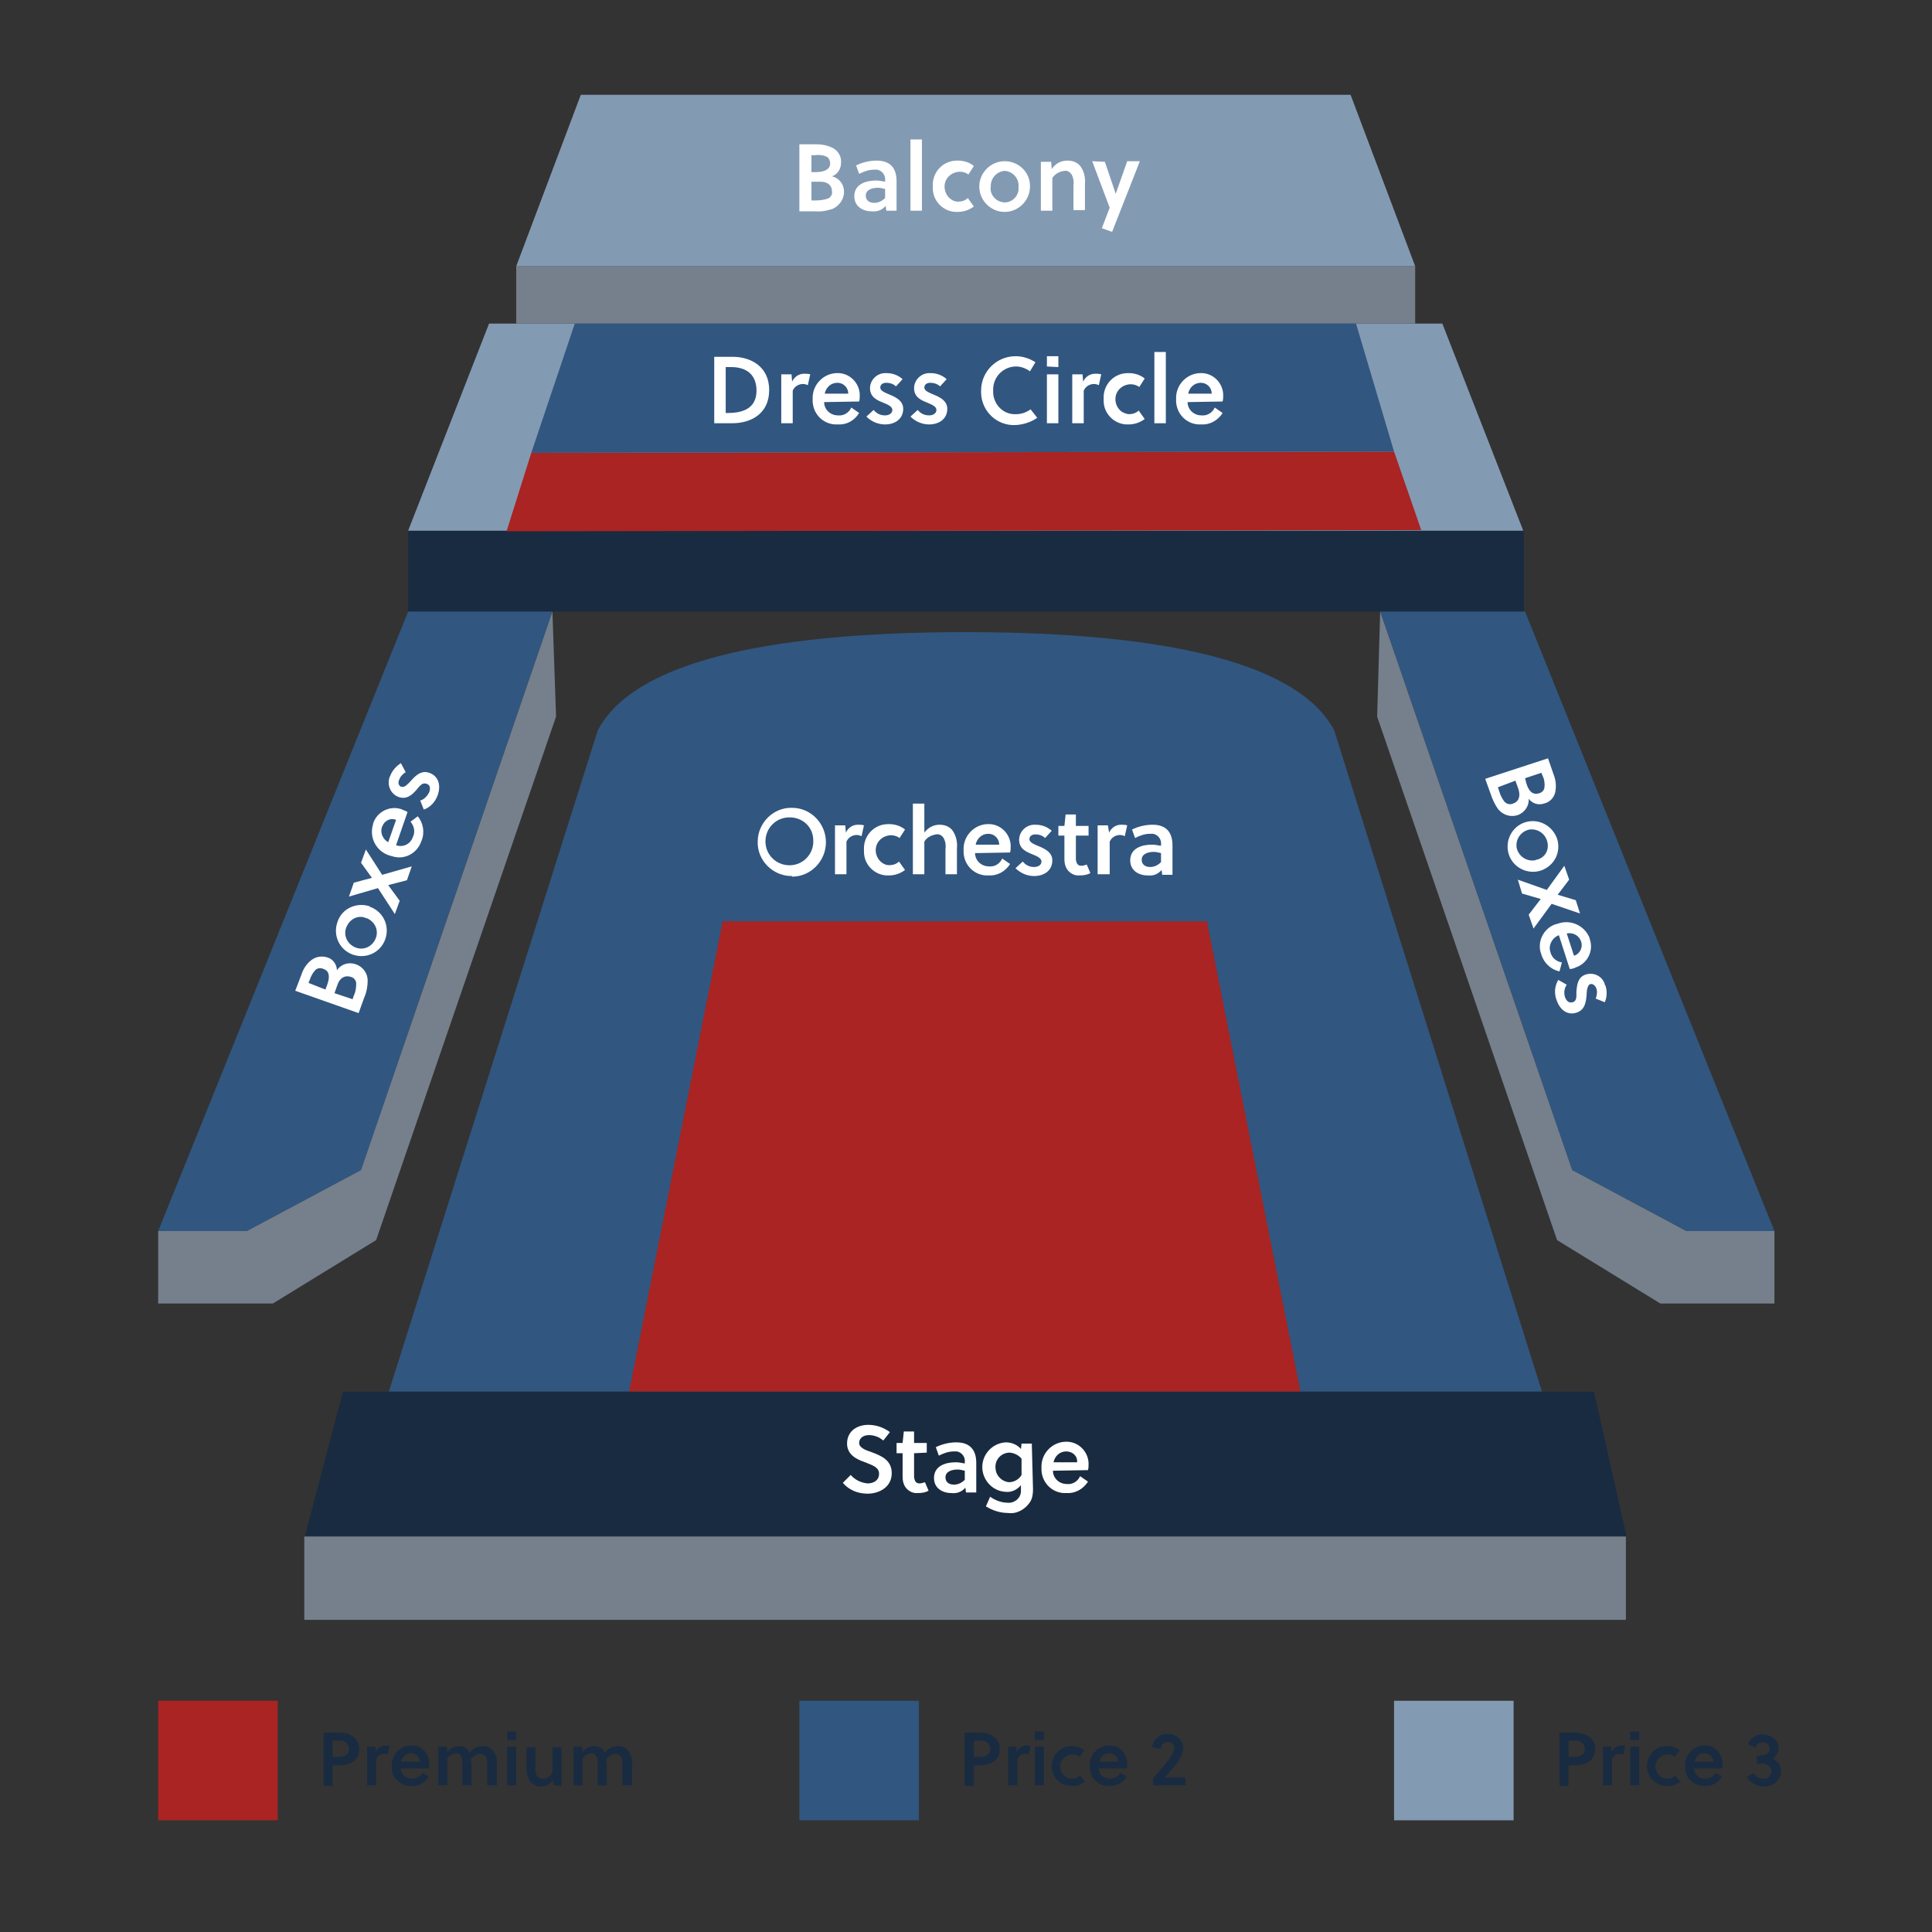
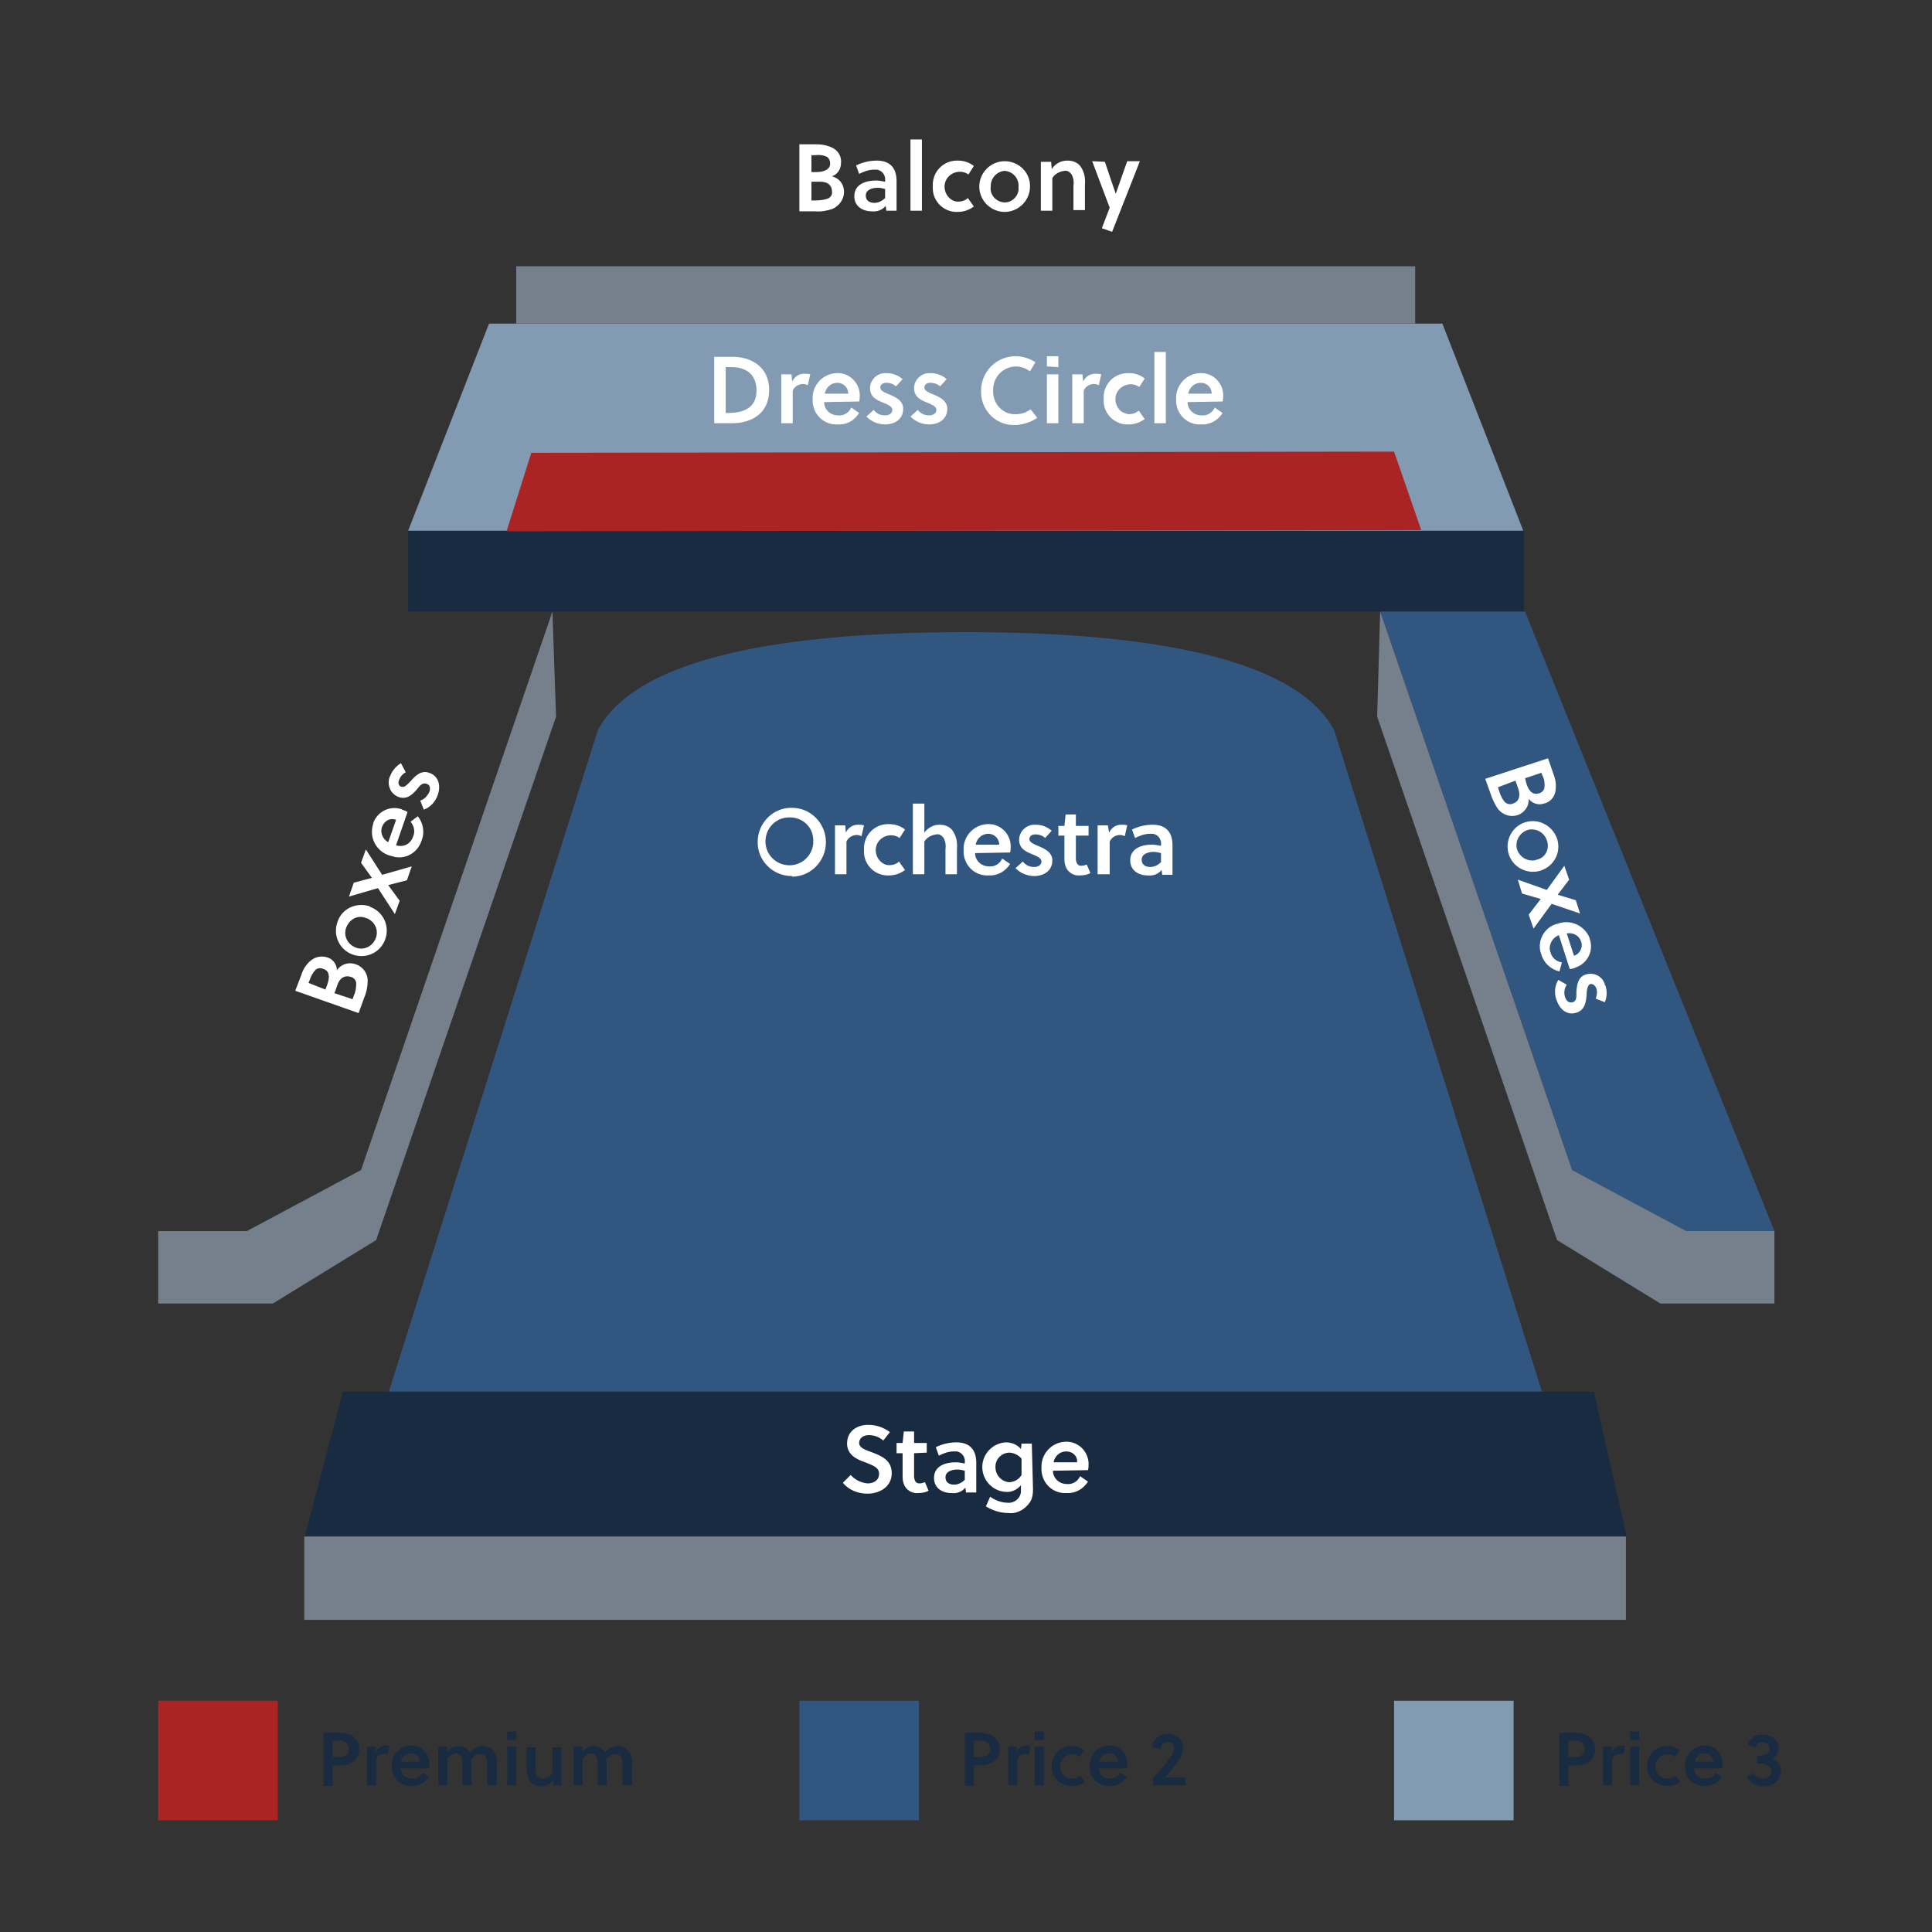
<svg xmlns="http://www.w3.org/2000/svg" version="1.1" id="herbst-seat-map" x="0" y="0" viewBox="0 0 320 320" xml:space="preserve">
  <rect x="0" y="0" width="320" height="320" fill="#333333" stroke="none" />
  <style>.st0{fill:#192b40}.st1{fill:#315680}.st2{fill:#75808c}.st3{fill:#a92422}.st4{fill:#839ab3}</style>
  <path class="st0" d="M67.6 87.9h184.8v13.4H67.6z" />
  <path class="st1" d="M293.9 203.9h-14.6l-18.9-10.1-31.8-92.5h24z" />
  <path class="st2" d="M293.9 215.9H275l-17.1-10.5-29.8-86.7.5-17.4 31.8 92.5 18.9 10.1h14.6z" />
-   <path class="st1" d="M26.2 203.9h14.7l18.9-10.1 31.7-92.5H67.6z" />
  <path class="st2" d="M26.2 215.9h19l17.1-10.5 29.8-86.7-.6-17.4-31.7 92.5-18.9 10.1H26.2z" />
  <path class="st1" d="M221 121c-5.7-10.9-26.9-16.3-61-16.3S104.7 110 99 121L64.4 230.5h191L221 121z" />
-   <path class="st3" d="M199.9 152.6h-80.2l-15.5 77.9h111.2z" />
  <path class="st2" d="M50.4 254.5h218.9v13.8H50.4z" />
  <path class="st0" d="M160.4 230.5H56.8l-6.3 23.9h218.9l-5.4-23.9H160.4" />
  <path class="st4" d="M67.6 87.9L81 53.6h157.9l13.4 34.3z" />
  <path class="st2" d="M85.5 44.1h148.9v9.5H85.5z" />
-   <path class="st4" d="M234.4 44.1l-10.7-28.4H96.2L85.5 44.1z" />
  <path class="st3" d="M83.9 88l151.5-.2-4.5-13L88 75z" />
-   <path class="st1" d="M224.6 53.6l6.3 21.2L88 75l7.2-21.4z" />
  <path d="M143.9 237.7c-.9 0-1.6.5-1.6 1.3s1.1 1.2 2 1.5c1.6.6 3.4 1.3 3.4 3.5 0 2.4-2.2 3.4-4 3.4-1.6 0-3.1-.6-4.1-1.8l1.3-1.3c.7.8 1.7 1.3 2.8 1.4 1 0 1.9-.5 1.9-1.6s-1.1-1.4-2.3-1.9c-1.5-.5-3-1.3-3-3.1 0-2.1 1.7-3.1 3.5-3.1 1.3 0 2.5.4 3.6 1.2l-1.1 1.4c-.7-.6-1.5-.9-2.4-.9zm7.5 3v4c.1.6.3 1 .9 1 .3 0 .6-.1.9-.2l.6 1.4c-.5.3-1.1.4-1.8.4-1 .1-2-.6-2.3-1.5-.2-.5-.2-1-.2-1.5v-3.6h-1V239h1l.2-1.9h1.7v1.9h2.1v1.6l-2.1.1zm8.6 6.5l-.1-.8c-.6.7-1.4 1-2.3.9-1.5 0-2.9-.8-2.9-2.5 0-2 1.9-2.6 3.6-2.6.5 0 1 .1 1.5.2v-.2c.1-.8-.4-1.6-1.3-1.8h-.5c-.9 0-1.7.3-2.5.7l-.5-1.4c1-.5 2.2-.8 3.4-.8 2.3 0 3.3 1.3 3.3 3.4v4.9H160zm-.2-3.6c-.4-.1-.8-.2-1.2-.2-.9 0-2 .3-2 1.3 0 .8.6 1.2 1.4 1.2.7 0 1.3-.3 1.8-.8v-1.5zm11.3 3.1c0 .7-.1 1.5-.5 2.1-.8 1.2-2.2 2-3.6 1.8-1.3 0-2.6-.4-3.7-1.1l.7-1.6c.8.6 1.9 1 2.9 1 1.1.1 2.1-.7 2.2-1.8V246c-.6.7-1.5 1.2-2.5 1.1-2.3-.1-4-2.1-3.9-4.3.1-2.1 1.8-3.8 3.9-3.9 1 0 1.9.4 2.5 1.1l.1-.9h1.7l.2 7.6zm-1.9-5.1c-.5-.6-1.3-1-2.1-1-1.4.1-2.4 1.3-2.2 2.7.1 1.2 1.1 2.1 2.2 2.2.9 0 1.7-.5 2.1-1.2v-2.7zm5.2 2c0 1.2 1 2.2 2.3 2.2.9.1 1.8-.4 2.2-1.3l1.3.9c-.8 1.3-2.2 2-3.6 1.9-2.2.1-4-1.6-4.1-3.8v-.4c-.1-2.3 1.7-4.2 3.9-4.3h.1c2-.1 3.7 1.5 3.8 3.5v.2c0 .3 0 .7-.1 1l-5.8.1zm2.2-3.2c-1.1 0-1.9.8-2.1 1.8h3.9c.1-1-.7-1.8-1.8-1.8zm-45.5-95.3c-3.1 0-5.7-2.6-5.6-5.7 0-3.1 2.6-5.7 5.7-5.6 3.1 0 5.6 2.6 5.6 5.7s-2.5 5.7-5.6 5.7c0-.1 0-.1-.1-.1zm0-9.7c-2.2-.2-4.1 1.4-4.3 3.6-.2 2.2 1.4 4.1 3.6 4.3 2.2.2 4.1-1.4 4.3-3.6v-.3c.1-2.1-1.4-3.8-3.5-4h-.1zm9 2.5c.4-.8 1.1-1.3 2-1.3.3 0 .7 0 1 .1l-.4 1.8c-.2-.1-.5-.2-.8-.2-.7 0-1.4.4-1.7 1.1v5.4h-1.9v-8.1h1.7l.1 1.2zm9.8 6.2c-.8.6-1.7.9-2.7.9-2.2.1-4.1-1.7-4.1-3.9v-.4c-.1-2.3 1.7-4.2 4-4.2h.2c.9 0 1.9.3 2.6.9l-.9 1.4c-1.1-.8-2.7-.5-3.5.6s-.5 2.7.6 3.5c.4.3.8.4 1.2.4.6 0 1.2-.2 1.6-.6l1 1.4zm3.2-6.2c.6-.8 1.5-1.3 2.5-1.3.9 0 1.7.3 2.2 1 .6.9.8 1.9.7 3v4.2h-1.9v-4.1c.1-.7 0-1.3-.3-1.9-.3-.4-.7-.7-1.2-.6-.8.1-1.6.5-2 1.2v5.4h-1.9v-11.7h1.9v4.8zm8.4 3.4c0 1.2 1 2.2 2.3 2.2.9.1 1.8-.4 2.2-1.3l1.3.9c-.8 1.3-2.2 2-3.6 1.9-2.2.1-4-1.6-4.1-3.8v-.4c-.1-2.3 1.7-4.2 3.9-4.3h.1c2-.1 3.7 1.5 3.8 3.5v.2c0 .3 0 .7-.1 1l-5.8.1zm2.2-3.2c-1.1 0-1.9.8-2.1 1.8h3.9c0-1-.8-1.8-1.8-1.8zm9.4.7c-.4-.4-1-.6-1.6-.6s-1 .3-1 .8.7.8 1.4 1.1c1 .4 2.4 1 2.4 2.4 0 1.8-1.5 2.6-3 2.6-1.2 0-2.3-.5-3.1-1.3l1.2-1.1c.5.6 1.1.9 1.9.9.6 0 1.2-.3 1.2-.9s-.8-.9-1.5-1.2c-1-.4-2.2-.9-2.2-2.4 0-1.4 1.2-2.5 2.5-2.5h.2c1 0 1.9.3 2.7 1l-1.1 1.2zm5.1-.4v4c.1.6.3 1 .9 1 .3 0 .6-.1.9-.2l.6 1.4c-.5.3-1.1.4-1.8.4-1 .1-2-.6-2.3-1.5-.2-.5-.2-1-.2-1.5v-3.6h-1v-1.6h1l.2-1.9h1.7v1.9h2.1v1.6h-2.1zm5.5-.5c.4-.8 1.1-1.3 2-1.3.3 0 .7 0 1 .1l-.4 1.8c-.2-.1-.5-.2-.8-.2-.7 0-1.4.4-1.7 1.1v5.4h-2v-8.1h1.7l.2 1.2zm8.8 7l-.1-.8c-.6.7-1.4 1-2.3.9-1.5 0-2.9-.8-2.9-2.5 0-2 1.9-2.6 3.6-2.6.5 0 1 .1 1.5.2v-.2c.1-.8-.4-1.6-1.3-1.8h-.5c-.9 0-1.7.3-2.5.7l-.5-1.4c1-.5 2.2-.8 3.4-.8 2.3 0 3.3 1.3 3.3 3.4v4.9h-1.7zm-.2-3.6c-.4-.1-.8-.2-1.2-.2-.9 0-2 .3-2 1.3 0 .8.6 1.2 1.4 1.2.7 0 1.3-.3 1.8-.8v-1.5zm-74-82.2h3.1c2.8 0 6 1.5 6 5.5s-3.1 5.5-6.1 5.5h-3v-11zm1.9 9.3h.4c2.8 0 4.7-1 4.7-3.7 0-2.6-1.6-3.9-4.2-3.9h-.9v7.6zm11-5.2c.4-.8 1.1-1.3 2-1.3.3 0 .7 0 1 .1l-.4 1.8c-.2-.1-.5-.2-.8-.2-.7 0-1.4.4-1.7 1.1v5.4h-1.9V62h1.7l.1 1.2zm5.3 3.4c0 1.2 1 2.2 2.3 2.2.9.1 1.8-.4 2.2-1.3l1.3.9c-.8 1.3-2.1 2-3.6 1.9-2.2.1-4-1.6-4.1-3.8v-.4c-.1-2.3 1.7-4.2 3.9-4.3h.1c2-.1 3.7 1.5 3.8 3.5v.2c0 .3 0 .7-.1 1l-5.8.1zm2.2-3.2c-1.1 0-1.9.8-2.1 1.8h3.9c0-1-.8-1.8-1.8-1.8zm9.7.6c-.4-.4-1-.6-1.6-.6s-1 .3-1 .8.7.8 1.4 1.1c1 .4 2.4 1 2.4 2.4 0 1.8-1.5 2.6-3 2.6-1.2 0-2.3-.5-3.1-1.3l1.2-1.1c.5.6 1.1.9 1.9.9.6 0 1.2-.3 1.2-.9s-.8-.9-1.5-1.2c-1-.4-2.2-.9-2.2-2.4 0-1.4 1.2-2.5 2.5-2.5h.2c1 0 1.9.3 2.7 1l-1.1 1.2zm7.3 0c-.4-.4-1-.6-1.6-.6s-1 .3-1 .8.7.8 1.4 1.1c1 .4 2.4 1 2.4 2.4 0 1.8-1.5 2.6-3 2.6-1.2 0-2.3-.5-3.1-1.3l1.2-1.1c.5.6 1.1.9 1.9.9.6 0 1.2-.3 1.2-.9s-.8-.9-1.5-1.2c-1-.4-2.2-.9-2.2-2.4 0-1.4 1.2-2.5 2.5-2.5h.2c1 0 1.9.3 2.7 1l-1.1 1.2zm12.6 4.6c.9 0 1.7-.3 2.4-.8l1.1 1.4c-1 .7-2.2 1.1-3.5 1.2-3.1.2-5.7-2.2-5.8-5.3v-.4c0-3.2 2.6-5.7 5.7-5.7h.1c1.1 0 2.3.4 3.2 1l-.9 1.5c-.7-.5-1.5-.8-2.3-.8-2.1 0-3.8 1.7-3.8 3.8v.2c-.1 2 1.4 3.8 3.4 3.9h.4zm5.1-7.9V59h1.9v1.8l-1.9-.1zm0 9.4V62h1.9v8.1h-1.9zm6-6.9c.4-.8 1.1-1.3 2-1.3.3 0 .7 0 1 .1l-.4 1.8c-.2-.1-.5-.2-.8-.2-.7 0-1.4.4-1.7 1.1v5.4h-1.9V62h1.7l.1 1.2zm10.2 6.2c-.8.6-1.7.9-2.7.9-2.2.1-4.1-1.7-4.1-3.9V66c-.1-2.3 1.7-4.2 4-4.2h.2c.9 0 1.9.3 2.6.9l-.9 1.4c-1.1-.8-2.7-.5-3.5.6s-.5 2.7.6 3.5c.4.2.8.4 1.2.4.6 0 1.2-.2 1.6-.6l1 1.4zm3.5.7h-1.9V58.3h1.9v11.8zm3.6-3.5c0 1.2 1 2.2 2.3 2.2.9.1 1.8-.4 2.2-1.3l1.3.9c-.8 1.3-2.2 2-3.6 1.9-2.2.1-4-1.6-4.1-3.8v-.4c-.1-2.3 1.7-4.2 3.9-4.3h.1c2-.1 3.7 1.5 3.8 3.5v.2c0 .3 0 .7-.1 1l-5.8.1zm2.2-3.2c-1.1 0-1.9.8-2.1 1.8h3.9c0-1-.8-1.8-1.8-1.8zm-66.5-39.5h2.8c1 0 2 .2 2.9.7.8.5 1.3 1.4 1.2 2.4 0 1-.6 1.9-1.5 2.2 1.2.3 2 1.3 2 2.6 0 1.2-.8 2.3-1.9 2.8-.9.3-1.9.5-2.9.4h-2.6V23.9zm2 4.6h.8c1.4 0 2.3-.5 2.3-1.4 0-.5-.2-.9-.5-1.1-.6-.3-1.3-.4-2-.3h-.6v2.8zm0 4.7h.7c.7 0 1.4-.1 2-.3.5-.2.8-.7.7-1.2 0-1-.7-1.6-1.9-1.6h-1.5v3.1zm12.4 1.7l-.1-.8c-.6.7-1.4 1-2.3.9-1.5 0-2.9-.8-2.9-2.5 0-2 1.9-2.6 3.6-2.6.5 0 1 .1 1.5.2v-.2c.1-.8-.4-1.6-1.3-1.8h-.5c-.9 0-1.7.3-2.5.7l-.5-1.4c1-.5 2.2-.8 3.4-.8 2.3 0 3.3 1.3 3.3 3.4v4.9h-1.7zm-.2-3.6c-.4-.1-.8-.2-1.2-.2-.9 0-2 .3-2 1.3 0 .8.6 1.2 1.4 1.2.7 0 1.3-.3 1.8-.8v-1.5zm6.1 3.6h-1.9V23.1h1.9v11.8zm8.6-.7c-.8.6-1.7.9-2.7.9-2.2.1-4.1-1.7-4.1-3.9v-.4c-.1-2.3 1.7-4.2 4-4.2h.2c.9 0 1.9.3 2.6.9l-.9 1.4c-1.1-.8-2.7-.5-3.5.6s-.5 2.7.6 3.5c.4.3.8.4 1.2.4.6 0 1.2-.2 1.6-.6l1 1.4zm9.3-3.3c0 2.3-1.9 4.2-4.2 4.2s-4.2-1.9-4.2-4.2 1.9-4.2 4.2-4.2 4.2 1.8 4.2 4.1v.1zm-4.2-2.6c-1.3.1-2.3 1.2-2.3 2.5v.1c-.2 1.2.7 2.4 2 2.6 1.2.2 2.4-.7 2.6-2v-.6c.1-1.3-.9-2.5-2.3-2.6.1 0 0 0 0 0zm7.7-1.5l.1 1.2c.6-.9 1.5-1.4 2.6-1.4.9 0 1.7.3 2.2 1 .6.9.8 1.9.7 3v4.2h-1.9v-4c.1-.7 0-1.3-.3-1.9-.3-.4-.7-.7-1.2-.6-.8.1-1.6.5-2 1.2v5.4h-1.9v-8.1h1.7zm8.9 0l1.8 5.3 1.9-5.4h2.1l-4.6 11.7-1.7-.6 1.3-3.4-2.9-7.7 2.1.1zM48.9 164.1l1-2.6c.3-1 .9-1.9 1.7-2.5s1.8-.7 2.7-.4 1.5 1.2 1.5 2.1c.7-1 1.9-1.4 3.1-1 1.2.4 2 1.5 2 2.7 0 1-.2 2-.6 2.9l-.9 2.5-10.5-3.7zm5-.2l.3-.8c.5-1.4.3-2.3-.6-2.6-.4-.2-.9-.2-1.3.1-.5.5-.8 1.1-1 1.7l-.2.5 2.8 1.1zm4.5 1.6l.2-.6c.3-.6.4-1.3.4-2 0-.5-.4-1-.9-1.1-.9-.3-1.8.1-2.2 1.3l-.5 1.4 3 1zm2.9-15.3c2.2.8 3.3 3.2 2.5 5.4s-3.2 3.3-5.4 2.5-3.3-3.2-2.5-5.4c.7-2.2 3.1-3.3 5.3-2.6l.1.1zm-3.8 3.1c-.7 1.3-.2 2.8 1.1 3.5s2.8.2 3.5-1.1.2-2.8-1.1-3.5c-.1-.1-.2-.1-.3-.1-1.2-.6-2.6 0-3.2 1.2zm5.8-8.4l4.9-1.4-.8 2.3-3.1.8 1.9 2.6-.8 2.2-2.8-4.3-4.8 1.4.8-2.3 3-.8-1.8-2.5.8-2.2 2.7 4.2zm2.3-4.9c1.2.4 2.4-.2 2.8-1.4.4-.8.2-1.8-.4-2.5l1.2-.9c.9 1.1 1.2 2.7.6 4.1-.7 2.1-2.9 3.2-4.9 2.5-.1 0-.3-.1-.4-.1-2.2-.7-3.4-3-2.7-5.2v-.1c.6-1.9 2.7-3 4.6-2.4.1 0 .1 0 .2.1.3.1.6.2.9.4l-1.9 5.5zm-2.3-3.1c-.4 1 .1 2.1 1 2.6l1.3-3.7c-.9-.4-1.9.1-2.3 1.1zm3.9-9c-.5.3-.9.7-1.1 1.3-.2.4-.1.9.3 1.1h.1c.5.2 1-.4 1.5-.9.7-.8 1.7-1.9 3.1-1.4 1.7.6 1.9 2.3 1.4 3.7-.4 1.1-1.2 2-2.3 2.4l-.6-1.5c.7-.2 1.2-.8 1.5-1.4.2-.6.2-1.2-.5-1.4s-1.1.4-1.6 1c-.7.8-1.6 1.7-3 1.2-1.3-.5-1.9-1.9-1.5-3.2 0-.1.1-.2.1-.2.3-.9 1-1.7 1.8-2.2l.8 1.5zm189.2-2.3l.9 2.6c.4 1 .5 2 .3 3-.2.9-.9 1.7-1.9 1.9-.9.3-1.9 0-2.5-.8.1 1.2-.7 2.3-1.8 2.7-1.2.4-2.4 0-3.2-.9-.6-.8-1-1.7-1.3-2.6l-.9-2.5 10.4-3.4zm-8.3 4.8l.2.6c.2.7.5 1.3.9 1.8.4.4.9.5 1.4.3.9-.3 1.3-1.1.9-2.4l-.5-1.4-2.9 1.1zm4.5-1.5l.2.8c.4 1.4 1.1 2 2.1 1.7.4-.1.8-.4.9-.9.1-.7 0-1.4-.3-2l-.2-.5-2.7.9zm2.6 15.3c-2.2.7-4.6-.5-5.3-2.7s.5-4.6 2.7-5.3 4.5.5 5.3 2.7c.7 2.2-.4 4.5-2.7 5.3.1 0 0 0 0 0zm1.1-4.7c-.3-1.4-1.6-2.3-3-2.1-1.4.3-2.3 1.6-2.1 3 .3 1.4 1.6 2.3 3 2.1.1 0 .2-.1.3-.1 1.4-.3 2.1-1.6 1.8-2.9zm.7 10.2l-3 4.1-.8-2.3 2-2.6-3.1-.9-.7-2.3 4.8 1.7 2.9-4 .8 2.3-1.9 2.5 3 .9.7 2.2-4.7-1.6zm1.2 5.2c-1.1.4-1.8 1.7-1.4 2.8.2.9 1 1.6 1.9 1.7l-.4 1.5c-1.4-.3-2.6-1.4-3-2.8-.8-2 .3-4.3 2.3-5 .1 0 .3-.1.4-.1 2.1-.8 4.5.3 5.3 2.4v.1c.7 1.9-.3 4-2.2 4.7-.1 0-.1 0-.2.1-.3.1-.6.2-.9.2l-1.8-5.6zm3.7 1.1c-.3-1-1.3-1.6-2.4-1.4l1.2 3.7c1-.3 1.5-1.4 1.2-2.3zm2.4 9.4c.2-.5.3-1.2.1-1.7-.2-.5-.6-.8-1-.7s-.6.9-.6 1.7c-.1 1.1-.2 2.5-1.6 3-1.7.6-2.9-.6-3.4-2.1-.4-1.1-.3-2.3.3-3.3l1.4.8c-.4.6-.5 1.3-.3 2 .2.6.6 1.1 1.3.9s.6-1 .6-1.8c.1-1 .2-2.4 1.6-2.8 1.3-.4 2.7.3 3.1 1.6 0 .1 0 .2.1.2.3.9.3 1.9-.1 2.8l-1.5-.6z" fill="#fff" />
  <path class="st1" d="M132.4 281.7h19.8v19.8h-19.8z" />
  <path class="st0" d="M162.4 287c1.4 0 3.2.7 3.2 2.7s-1.7 2.7-3.2 2.7h-1.1v3.4h-1.5V287h2.6zm-1.1 4h.9c1.1 0 1.8-.4 1.8-1.3 0-.8-.6-1.4-1.4-1.4h-1.3v2.7zm7-.8c.3-.6.9-1 1.6-1.1.3 0 .5 0 .8.1l-.3 1.4c-.2-.1-.4-.1-.6-.1-.6 0-1.1.3-1.3.9v4.3H167v-6.4h1.4l-.1.9zm3.1-2v-1.4h1.5v1.4h-1.5zm0 7.5v-6.4h1.5v6.4h-1.5zm8.3-.6c-.6.5-1.4.8-2.2.7-1.8 0-3.2-1.3-3.3-3.1v-.2c0-1.8 1.4-3.3 3.2-3.3h.1c.7 0 1.5.2 2.1.7l-.8 1.1c-.9-.7-2.1-.5-2.8.4s-.5 2.1.4 2.8c.3.3.7.4 1.2.4s.9-.2 1.3-.5l.8 1zm2.3-2.2c0 1 .8 1.7 1.8 1.7.7 0 1.4-.3 1.8-1l1 .7c-.6 1-1.7 1.6-2.9 1.5-1.7.1-3.2-1.3-3.2-3v-.3c-.1-1.8 1.3-3.3 3.1-3.4h.1c1.6-.1 2.9 1.2 3 2.8v.2c0 .3 0 .5-.1.8H182zm1.7-2.5c-.8 0-1.5.6-1.6 1.4h3.1c0-.8-.7-1.4-1.5-1.4zm12.7 5.3H191v-1.2c1-1.1 2-2.2 2.8-3.4.4-.4.6-1 .7-1.6 0-.6-.4-1-1-1h-.1c-.6 0-1.1.5-1.1 1.1v.1l-1.5-.3c.2-1.3 1.3-2.3 2.6-2.2 1.3-.1 2.5.9 2.6 2.2v.1c-.1.8-.4 1.6-.9 2.3-.7.9-1.4 1.8-2.2 2.6h3.4l.1 1.3z" />
  <path class="st4" d="M230.9 281.7h19.8v19.8h-19.8z" />
  <path class="st0" d="M261 287c1.5 0 3.2.7 3.2 2.7s-1.7 2.7-3.2 2.7h-1.2v3.4h-1.5V287h2.7zm-1.2 4h.9c1.1 0 1.8-.4 1.8-1.3 0-.8-.6-1.4-1.4-1.4h-1.3v2.7zm7.1-.8c.3-.6.9-1 1.5-1.1.3 0 .5 0 .8.1l-.3 1.4c-.2-.1-.4-.1-.6-.1-.6 0-1.1.3-1.3.9v4.3h-1.5v-6.4h1.4v.9zm3.1-2v-1.4h1.5v1.4H270zm0 7.5v-6.4h1.5v6.4H270zm8.3-.6c-.6.5-1.4.8-2.2.7-1.8 0-3.2-1.3-3.3-3.1v-.2c0-1.8 1.4-3.3 3.2-3.3h.1c.7 0 1.5.2 2.1.7l-.8 1.1c-.9-.7-2.1-.5-2.8.4s-.5 2.1.4 2.8c.3.3.7.4 1.2.4s.9-.2 1.3-.5l.8 1zm2.3-2.2c0 1 .8 1.7 1.8 1.7.7 0 1.4-.3 1.8-1l1 .7c-.6 1-1.7 1.6-2.9 1.5-1.7.1-3.2-1.3-3.2-3v-.3c-.1-1.8 1.3-3.3 3.1-3.4h.1c1.6-.1 2.9 1.2 3 2.8v.2c0 .3 0 .5-.1.8h-4.6zm1.7-2.5c-.8 0-1.5.6-1.6 1.4h3.1c0-.8-.7-1.4-1.5-1.4zm8.7.4c.4 0 .7 0 1.1-.1.6-.1 1-.5 1-1.1s-.5-1-1.1-1h-.1c-.5 0-1 .3-1.1.9l-1.3-.6c.4-1 1.4-1.7 2.4-1.6 1.5 0 2.7.9 2.7 2.2 0 .7-.4 1.4-1 1.8.8.3 1.4 1.1 1.4 2 0 1.4-1.2 2.6-2.7 2.6h-.2c-1.1 0-2.2-.6-2.8-1.6l1.2-.6c.3.6.8.9 1.5.9.7.1 1.3-.4 1.4-1.1v-.1c0-.8-.7-1.3-1.6-1.3-.3 0-.5 0-.8.1v-1.4z" />
  <path class="st3" d="M26.2 281.7H46v19.8H26.2z" />
  <path class="st0" d="M56.3 287c1.5 0 3.2.7 3.2 2.7s-1.7 2.7-3.2 2.7h-1.2v3.4h-1.5V287h2.7zm-1.1 4h.8c1.1 0 1.8-.4 1.8-1.3 0-.8-.6-1.4-1.4-1.4h-1.3v2.7h.1zm7-.8c.3-.6.9-1 1.5-1.1.3 0 .5 0 .8.1l-.3 1.4c-.2-.1-.4-.1-.6-.1-.6 0-1.1.3-1.3.9v4.3h-1.5v-6.4h1.4v.9zm4.2 2.7c0 1 .8 1.7 1.8 1.7.7 0 1.4-.3 1.8-1l1 .7c-.6 1-1.7 1.6-2.9 1.5-1.7.1-3.2-1.3-3.2-3v-.3c-.1-1.8 1.3-3.3 3.1-3.4h.1c1.6-.1 2.9 1.2 3 2.8v.2c0 .3 0 .5-.1.8h-4.6zm1.7-2.5c-.8 0-1.5.6-1.7 1.4h3.1c0-.8-.6-1.4-1.4-1.4zm12.6 5.3v-3.2c0-.5 0-1-.2-1.5-.2-.3-.6-.5-1-.5-.6 0-1.1.4-1.5.9 0 .3.1.7.1 1v3.3h-1.5v-3.2c0-.5 0-1.1-.2-1.6-.2-.3-.5-.5-.9-.5-.6.1-1.1.4-1.4.9v4.4h-1.5v-6.4H74l.1.9c.4-.6 1.2-1 1.9-1s1.3.3 1.7.9c.1.1.1.2.1.2.5-.7 1.3-1.1 2.2-1.1.7 0 1.3.3 1.7.8.5.7.7 1.6.6 2.4v3.3h-1.6zm3.3-7.5v-1.4h1.5v1.4H84zm0 7.5v-6.4h1.5v6.4H84zm7.7 0l-.1-.9c-.4.7-1.2 1.1-2 1.1-.7 0-1.3-.3-1.8-.8-.4-.7-.6-1.6-.6-2.4v-3.3h1.5v3.2c-.1.5 0 1 .2 1.5.2.3.6.5 1 .5.7 0 1.3-.4 1.6-1v-4.2H93v6.4l-1.3-.1zm11.4 0v-3.2c0-.5 0-1-.2-1.5-.2-.3-.6-.5-1-.5-.6 0-1.1.4-1.5.9 0 .3.1.7.1 1v3.3H99v-3.2c0-.5 0-1.1-.2-1.6-.2-.3-.5-.5-.9-.5-.6.1-1.1.4-1.4.9v4.4H95v-6.4h1.4l.1.9c.4-.6 1.2-1 1.9-1s1.3.3 1.7.9c.1.1.1.2.1.2.5-.7 1.3-1.1 2.2-1.1.7 0 1.3.3 1.7.8.5.7.7 1.6.6 2.4v3.3h-1.6z" />
</svg>